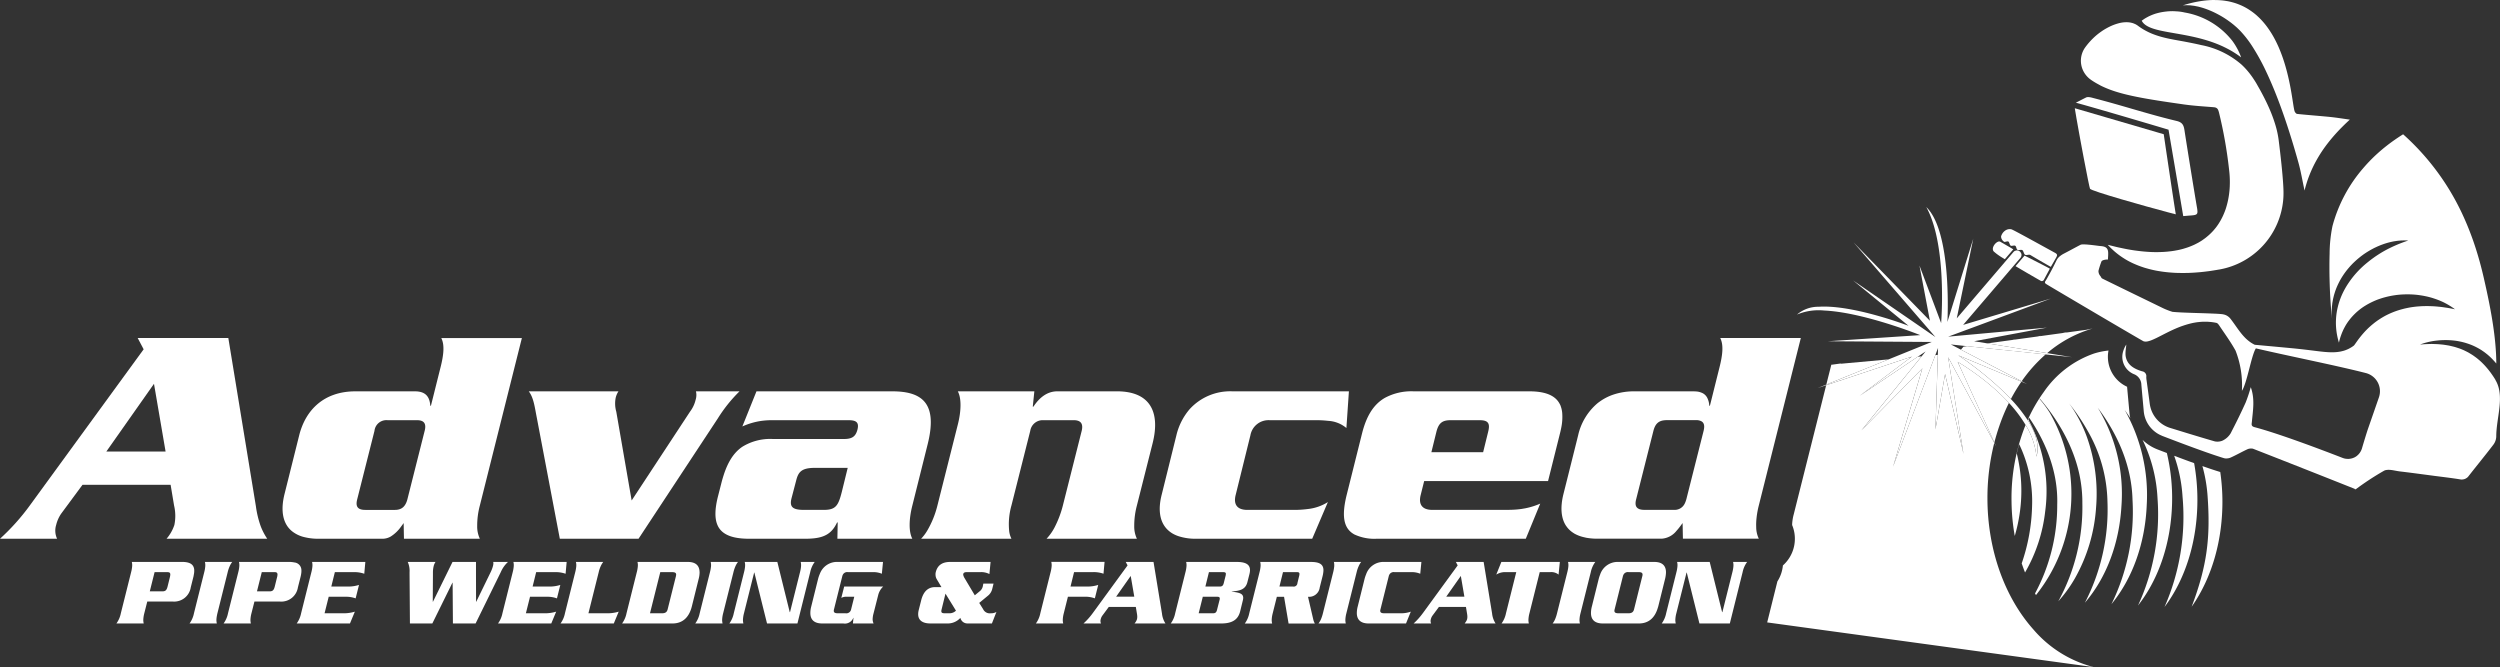
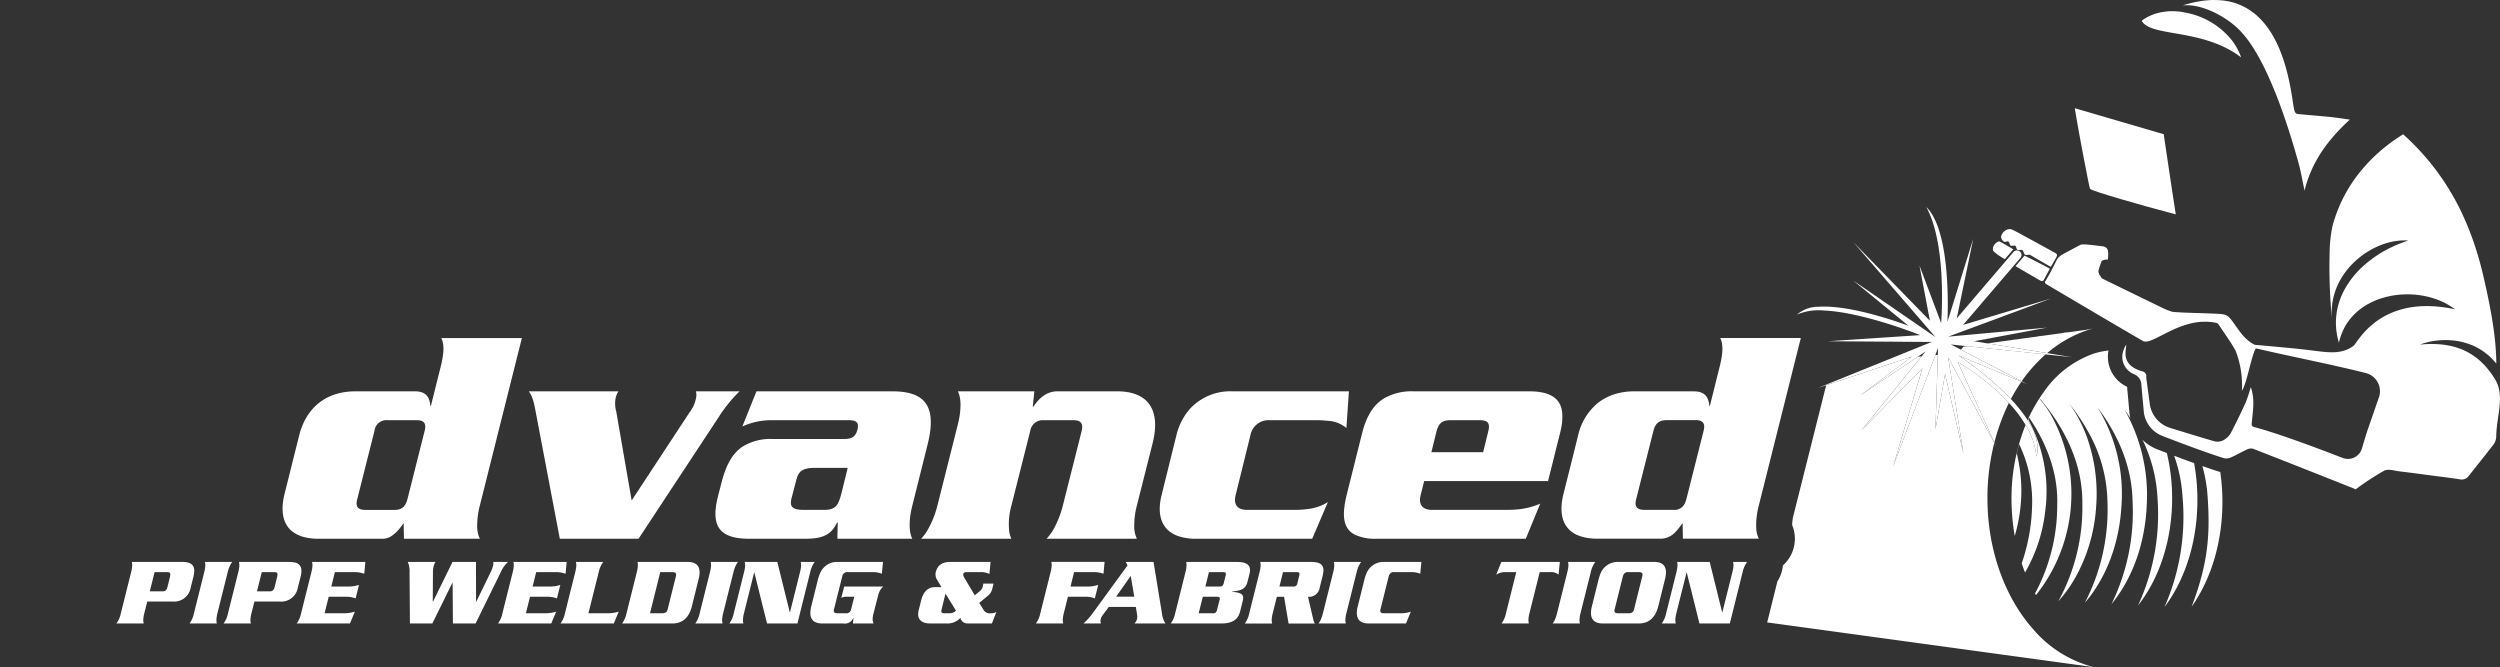
<svg xmlns="http://www.w3.org/2000/svg" id="Group_106" data-name="Group 106" width="534.125" height="142.539" viewBox="0 0 534.125 142.539">
  <rect x="0" y="0" width="534.125" height="142.539" fill="#333333" stroke="none" />
  <defs>
    <clipPath id="clip-path">
      <rect id="Rectangle_241" data-name="Rectangle 241" width="534.125" height="142.539" fill="#fff" />
    </clipPath>
  </defs>
  <g id="Group_80" data-name="Group 80" clip-path="url(#clip-path)">
    <path id="Path_164" data-name="Path 164" d="M829.447,213.838c-6.022-6.73-9.852-16.823-9.852-28.111a47.76,47.76,0,0,1,1.461-11.784l-2.465-4.578-.565-1.049-1.893-3.517-.639-1.186-1.393-2.588-.654-1.215-.955-1.775-.624-1.158-.569-1.057-.1-.179.034.215.216,1.36.241,1.516.431,2.714.276,1.736.784,4.931.3,1.857,1,6.32-1.292-5.6-.383-1.659-1.115-4.835-.375-1.627-.661-2.864-.111-.482-.123.707-1,5.771-.662,3.823-.267,1.541.032-1.01.086-2.748.176-5.589.065-2.034.074-2.34.048-1.517.022-.693-.534.049-.012.032-.481,1.27-.857,2.263-2.769,7.308L801,174.875l-1.573,4.151,5.405-18.135.761-2.554.093-.312-11.979,12.182-1.023,1.04,1.282-1.577,9.278-11.409,2.284-2.809-.822.075L793.4,163.14l-1.116.751,1.321-.993,9.044-6.792.591-.444-.373.034-4.68,1.563-4.321,1.444-3.788,1.265-4.209,1.407-.729.243-.132.526-1.675,6.674L779.9,182.473l-1.686,6.716-.008.033a9.655,9.655,0,0,0-.339,2.267,7.628,7.628,0,0,1-1.972,8.634,7.683,7.683,0,0,1-1.177,3.417l-1.208,4.849-.972,3.905,69.823,9.559a25.162,25.162,0,0,1-12.917-8.017" transform="translate(-394.979 -79.316)" fill="#fff" />
    <path id="Path_165" data-name="Path 165" d="M856.846,160.468l.582,1.279,1.176,2.583.585,1.285,1.665,3.656.528,1.16,2.272,4.992q.447-1.739,1.017-3.4c.064-.189.126-.378.192-.565.025-.069.051-.138.077-.207a40,40,0,0,1,1.825-4.29c-.727-.79-1.48-1.54-2.238-2.243-.285-.265-.569-.521-.854-.773-.679-.6-1.353-1.163-2-1.681-.344-.274-.679-.532-1.007-.781-.612-.464-1.194-.888-1.727-1.26-.4-.279-.767-.53-1.1-.754-.6-.4-1.08-.7-1.427-.914-.37-.227-.587-.351-.587-.351l.269.591Z" transform="translate(-437.555 -80.886)" fill="#fff" />
-     <path id="Path_166" data-name="Path 166" d="M804.491,160.014l7.191-2.908-10.294.941.231-.086-1.99.273-.181.011,0,.015-.012.046-.293,1.169L798.757,161l-.373,1.488,1.109-.449Z" transform="translate(-408.192 -80.324)" fill="#fff" />
    <path id="Path_167" data-name="Path 167" d="M858.443,152.7l1.231.64,1.182.615,1.256.654,1.585.824,1.223.636,1.928,1,1.122.584,2.235,1.163a31.451,31.451,0,0,1,5.131-5.745l-2.1-.22-1.824-.191-1.861-.2-1.948-.2L866,152.1l-1.986-.208-1.256-.132-1.991-.209-.829-.087-1.376-.144-.786.107-.067.079-.286.335-.2.229.473.246Z" transform="translate(-438.274 -77.364)" fill="#fff" />
    <path id="Path_168" data-name="Path 168" d="M857.555,156.349c.359.255.769.551,1.224.888.334.248.688.513,1.063.8.5.38,1.023.794,1.571,1.237q.486.392.991.815c.618.518,1.25,1.064,1.886,1.639q.429.387.857.789c.733.689,1.459,1.408,2.158,2.15a36.061,36.061,0,0,1,2.247-3.708l-2.4-1-1.181-.494-2.124-.888-1.3-.543-1.811-.757-1.351-.564-1.45-.606-1.37-.572-.506-.212s.151.1.411.275.626.429,1.084.754" transform="translate(-437.68 -79.411)" fill="#fff" />
    <path id="Path_169" data-name="Path 169" d="M868.809,146.777l1.652.268.881.143,1.805.293,1.294.21,1.827.3,1.63.264,1.735.281,1.894.307a26.377,26.377,0,0,1,9.171-5.09c.192-.06.38-.126.574-.182l-1.369.291-4.539.623c.142-.044.281-.094.424-.136l-1.009.216-4.873.669c.111-.034.219-.074.33-.107l-.783.17-5.006.687c.08-.025.158-.055.239-.079l-.568.124-5.193.713c.07-.022.139-.048.211-.07l-.423.093.021,0Z" transform="translate(-444.149 -73.403)" fill="#fff" />
    <path id="Path_170" data-name="Path 170" d="M964.205,205.009c-.029-.008-.062-.011-.091-.02-.542-.165-1.168-.366-1.915-.616-.552-.185-1.163-.4-1.808-.622a32.2,32.2,0,0,1,1.094,6.228c.678,9.161-.128,15.156-3.39,23.822,4.341-6.178,6.674-14.309,6.57-22.98a44.817,44.817,0,0,0-.46-5.813" transform="translate(-489.848 -104.173)" fill="#fff" />
    <path id="Path_171" data-name="Path 171" d="M952.562,200.817l-1.125-.408-1.226-.452c-.616-.228-1.259-.469-1.913-.715A31.9,31.9,0,0,1,950.087,208a47.9,47.9,0,0,1-3.848,23.545c4.5-5.995,6.989-14.066,7.022-22.727a43.759,43.759,0,0,0-.7-8" transform="translate(-483.786 -101.867)" fill="#fff" />
    <path id="Path_172" data-name="Path 172" d="M940.811,195.092c-.615-.234-1.239-.472-1.878-.718l-.07-.027-.116-.045a9.431,9.431,0,0,1-3.133-2.024,32.143,32.143,0,0,1,3.2,12.492,46.33,46.33,0,0,1-4.172,22.906c4.525-5.767,7.112-13.6,7.285-22.05a41.567,41.567,0,0,0-1.12-10.535" transform="translate(-477.859 -98.306)" fill="#fff" />
    <path id="Path_173" data-name="Path 173" d="M908.247,186.031a36.964,36.964,0,0,0-4.727-20.111c.416.575.818,1.165,1.209,1.764a9.46,9.46,0,0,1-.192-1.2c-.184-2.011-.392-4.3-.5-5.514a7.024,7.024,0,0,1-3.981-7.68c0-.02.01-.039.014-.059a16.059,16.059,0,0,0-3.074.633,21.558,21.558,0,0,0-10.763,8.239,32.961,32.961,0,0,0-3.446,6c1.684,2.644,2.59,5.349,1.892,7.8a15.88,15.88,0,0,0-2.329-6.777,42.039,42.039,0,0,0-3,16.416,44.831,44.831,0,0,0,.689,7.307,34.559,34.559,0,0,0,1.064-4.91,32.871,32.871,0,0,0-.637-12.716c.156-.669.325-1.331.512-1.982a28.1,28.1,0,0,1,2.76,13.263,40.378,40.378,0,0,1-2.215,12.2q.331.99.712,1.949a33.548,33.548,0,0,0,4.311-13.1,32.047,32.047,0,0,0-3.619-19.58c.061-.134.121-.27.184-.4,3.63,5.323,6.213,11.673,6,18.59a39.725,39.725,0,0,1-4.744,18.972c.067.117.139.23.207.346a34.731,34.731,0,0,0,2.922-38.992,24.158,24.158,0,0,0-2.157-2.906c.016-.024.031-.049.046-.074.248.281.494.568.734.864,4.348,5.35,7.826,12.012,8.3,19.447.043.662.07,1.327.062,2a41.8,41.8,0,0,1-5.143,20.99,28.532,28.532,0,0,0,3.518-4.845,35.581,35.581,0,0,0,4.555-15.174,36.162,36.162,0,0,0-1.951-15.055,29.42,29.42,0,0,0-3.007-6.053c-.261-.4-.533-.783-.808-1.158a43.263,43.263,0,0,1,3.936,5.812,31.409,31.409,0,0,1,4.262,15.145,43.252,43.252,0,0,1-4.82,21.629c4.584-5.314,7.358-12.664,7.811-20.7a35.3,35.3,0,0,0-5.058-20.953c4.131,5.5,7.23,12.192,7.422,19.686a44.779,44.779,0,0,1-4.5,22.267c4.554-5.541,7.235-13.132,7.547-21.374" transform="translate(-449.585 -78.341)" fill="#fff" />
-     <path id="Path_174" data-name="Path 174" d="M54.679,183.749l-.987-6.024-4.91-29.959H29.417l1.273,2.412L6.366,183.548A47.051,47.051,0,0,1,0,190.65H12.2a4.07,4.07,0,0,1-.2-2.948,7.3,7.3,0,0,1,1.072-2.412l4.557-6.165H36.453l.737,4.423a9.663,9.663,0,0,1,.067,4.154c-.018.068-.05.135-.071.2a8.665,8.665,0,0,1-1.6,2.746H57.091a13.064,13.064,0,0,1-1.418-2.746,20.863,20.863,0,0,1-.995-4.156M22.716,172.022,32.9,157.548l2.479,14.474Z" transform="translate(0 -75.548)" fill="#fff" />
    <path id="Path_175" data-name="Path 175" d="M157.227,154.2l-2.011,8.041h-.134c-.134-1.943-1.005-3.082-3.284-3.082H139.068c-6.567,0-10.587,3.819-11.994,9.382L124.7,178.05l-.772,3.086c-.667,2.7-.552,5.071.573,6.77a5.132,5.132,0,0,0,1.154,1.229,6.633,6.633,0,0,0,2.277,1.11,12.145,12.145,0,0,0,3.3.407H144.9a3.472,3.472,0,0,0,1.742-.485,7.776,7.776,0,0,0,2.195-2.11c.2-.259.381-.515.552-.755l.013.66.053,2.69H165.67a6.106,6.106,0,0,1-.568-2.73,16.714,16.714,0,0,1,.568-4.373l4.492-17.9,3.45-13.749,1.037-4.13H157.428c.737,1.474.536,3.552-.2,6.433m-3.351,13.4-3.685,14.608c-.4,1.541-1.206,2.278-2.68,2.278h-6.3c-1.675,0-2.145-.736-1.743-2.278l3.686-14.608a2.56,2.56,0,0,1,2.815-2.278h6.3c1.474,0,2.01.736,1.608,2.278" transform="translate(-63.149 -75.549)" fill="#fff" />
    <path id="Path_176" data-name="Path 176" d="M276.186,171.073h-9.314a3.351,3.351,0,0,1-.067,1.81,6.823,6.823,0,0,1-1.206,2.546l-12.463,18.964-3.283-18.964a6.352,6.352,0,0,1-.134-2.948,4.263,4.263,0,0,1,.6-1.408H231.156c1.072,1.408,1.274,3.418,1.742,5.763l.18.95,4.189,22.036.19,1,.332,1.745h16.82l1.809-2.746,9.461-14.36,5.684-8.626a31.1,31.1,0,0,1,4.623-5.763" transform="translate(-118.184 -87.465)" fill="#fff" />
    <path id="Path_177" data-name="Path 177" d="M358.111,182.331c1.189-4.793.724-7.727-1.029-9.394-1.408-1.339-3.647-1.863-6.543-1.863H321.525l-3.016,7.505a14.987,14.987,0,0,1,4.009-1.182,16.615,16.615,0,0,1,2.357-.158h16.283c1.608,0,2.345.4,1.943,2.01-.4,1.541-1.206,2.011-2.949,2.011H325.076a11.333,11.333,0,0,0-6.581,1.662c-1.81,1.237-3.062,3.21-3.973,6.031-.153.475-.3.964-.435,1.488l-.737,2.882c-.756,2.9-.79,5.027-.077,6.5a3.92,3.92,0,0,0,1.239,1.471c1.2.877,3.006,1.275,5.472,1.275h11.927c2.719,0,4.491-.416,5.745-1.789a5.845,5.845,0,0,0,.685-.936,7.976,7.976,0,0,0,.405-.759h.134l-.014.738-.033,1.733-.02,1.013h16.015c-.8-1.474-.737-4.222,0-7.1Zm-18.36,10.252c-.737,2.882-1.273,3.819-3.82,3.819h-4.289c-2.546,0-3.082-.737-2.613-2.546l1-3.819c.469-1.81,1.206-2.613,4.02-2.613h6.969Z" transform="translate(-159.905 -87.465)" fill="#fff" />
    <path id="Path_178" data-name="Path 178" d="M444.485,171.073H431.753c-2.144,0-3.819,1.341-5.092,3.283h-.134l.335-3.283h-16.35c.8,1.475.737,4.222,0,7.1l-4.356,17.289a20.159,20.159,0,0,1-2.2,5.41,9.241,9.241,0,0,1-1.286,1.692h19.3a4.9,4.9,0,0,1-.483-1.631,14.764,14.764,0,0,1,.483-5.472l4.02-15.948a2.689,2.689,0,0,1,2.68-2.278h6.567c1.675,0,2.077.87,1.742,2.278l-4.021,15.948a21.732,21.732,0,0,1-1.61,4.357,10.869,10.869,0,0,1-1.874,2.746h19.3a6.119,6.119,0,0,1-.569-2.746,16.782,16.782,0,0,1,.569-4.357l3.35-13.268c.87-3.446.716-6.3-.635-8.264-1.251-1.814-3.526-2.859-7-2.859" transform="translate(-205.875 -87.465)" fill="#fff" />
    <path id="Path_179" data-name="Path 179" d="M526.365,180.455a3.925,3.925,0,0,1,4.088-3.216h9.917a21.492,21.492,0,0,1,2.6.141,6.582,6.582,0,0,1,3.9,1.534l.536-7.84H522.546a11.706,11.706,0,0,0-9.168,3.813,13.248,13.248,0,0,0-2.826,5.569L507.4,193.185c-.755,2.985-.476,5.46.949,7.12a5.2,5.2,0,0,0,.512.516,5.6,5.6,0,0,0,.861.628,6.986,6.986,0,0,0,1.343.593,11.535,11.535,0,0,0,3.64.525h24.86l.024-.057.685-1.6.434-1.016,2.207-5.165a9.971,9.971,0,0,1-4.249,1.484,22.2,22.2,0,0,1-3.055.191H525.7c-2.144,0-3.016-1.139-2.48-3.217Z" transform="translate(-259.212 -87.465)" fill="#fff" />
    <path id="Path_180" data-name="Path 180" d="M634.138,175.652a5.723,5.723,0,0,0-.268-1.269c-.039-.116-.076-.235-.123-.344s-.111-.22-.169-.329a3.993,3.993,0,0,0-.968-1.189c-1.137-.951-2.924-1.449-5.514-1.449H602.37a11.909,11.909,0,0,0-6.184,1.434c-2.464,1.458-3.91,4-4.806,7.545l-1.589,6.356-.631,2.527-1.063,4.25c-.723,2.924-.816,5.109-.109,6.635a3.886,3.886,0,0,0,1.553,1.714c.054.033.1.069.16.1a10.024,10.024,0,0,0,4.829.932h31.828l.4-.962.125-.305.152-.37.455-1.108,1.955-4.759a15.311,15.311,0,0,1-3.152.994c-.15.03-.309.053-.464.08-.137.023-.271.05-.411.07a20.565,20.565,0,0,1-2.485.186c-.174,0-.342.011-.523.011H606.391c-2.144,0-3.015-1.139-2.479-3.216l.737-2.948h26.468l1.532-6.125,1.015-4.06q.141-.556.244-1.079a11.341,11.341,0,0,0,.23-3.321m-15.819,4.065-1.072,4.356H606.19l1.072-4.356c.469-1.809,1.206-2.479,3.014-2.479h6.232c1.81,0,2.278.67,1.81,2.479" transform="translate(-300.374 -87.465)" fill="#fff" />
    <path id="Path_181" data-name="Path 181" d="M724.3,186.079a19.17,19.17,0,0,1,.47-2.532l4.963-19.777.841-3.349.8-3.189.4-1.607.173-.689.082-.325,1.718-6.847H716.531c.737,1.474.536,3.552-.2,6.433l-.665,2.66-.072.289-.179.715L715,159.525l-.678,2.714h-.134a4.164,4.164,0,0,0-.448-1.725,2.335,2.335,0,0,0-.876-.916,3.633,3.633,0,0,0-1.673-.423c-.1,0-.183-.019-.287-.019H698.17a13.79,13.79,0,0,0-4.561.728,11,11,0,0,0-2.725,1.392c-.213.15-.423.3-.624.468a12.576,12.576,0,0,0-4.085,6.793l-.4,1.612-1.851,7.4-.9,3.581c-.67,2.713-.553,5.092.586,6.792.028.043.065.08.095.121a5.072,5.072,0,0,0,.447.546,5.4,5.4,0,0,0,1.081.871c.038.024.071.052.11.075a7.545,7.545,0,0,0,2.125.8c.172.04.335.086.516.117a13.527,13.527,0,0,0,2.344.189H704a4.427,4.427,0,0,0,3.207-1.708c.307-.336.586-.692.844-1.038.154-.207.3-.411.439-.6l.012.6.036,1.819.019.927h16.216a5.817,5.817,0,0,1-.559-2.485,12.907,12.907,0,0,1,.069-1.905c.006-.06.013-.12.02-.181m-11.254-18.832c-.02.115-.037.227-.069.352l-3.686,14.608c-.024.094-.055.174-.082.262a4.248,4.248,0,0,1-.268.676,2.367,2.367,0,0,1-2.33,1.34h-6.3a3.283,3.283,0,0,1-1.005-.132,1.569,1.569,0,0,1-.256-.117c-.617-.33-.752-.994-.482-2.029l.261-1.037.639-2.531,1.821-7.22.964-3.82c.36-1.38.994-2.11,2.323-2.249a4.692,4.692,0,0,1,.491-.029h6.3a2.195,2.195,0,0,1,1.2.279c.466.3.624.845.482,1.647" transform="translate(-349.002 -75.548)" fill="#fff" />
    <path id="Path_182" data-name="Path 182" d="M67.352,248.794c.036-.144.049-.265.074-.4a4.181,4.181,0,0,0,.09-1.064c-.1-1.208-.992-1.681-2.609-1.681H54.181a2.877,2.877,0,0,1,.075.927,7.179,7.179,0,0,1-.218,1.251l-2.2,8.794a5.507,5.507,0,0,1-.945,2.178h5.835a3.008,3.008,0,0,1-.085-.927,6.613,6.613,0,0,1,.208-1.251l.637-2.507h5.445a3.585,3.585,0,0,0,3.842-3.02Zm-4.949-.4a2.955,2.955,0,0,1-.085.521l-.494,1.993c-.185.74-.431,1.027-1.089,1.027H58.024l1-4,.026-.1h2.712c.462,0,.659.127.642.554,0,0,0,.009,0,.013" transform="translate(-26.021 -125.595)" fill="#fff" />
    <path id="Path_183" data-name="Path 183" d="M91.009,247.828a7.037,7.037,0,0,1,.491-1.4,4.39,4.39,0,0,1,.475-.777H86.14a2.881,2.881,0,0,1,.074.927A7.186,7.186,0,0,1,86,247.828l-.142.567L83.8,256.622a5.521,5.521,0,0,1-.945,2.178h5.834a3.025,3.025,0,0,1-.085-.927,5.55,5.55,0,0,1,.095-.715c.031-.17.065-.341.113-.536l2.057-8.226Z" transform="translate(-42.36 -125.594)" fill="#fff" />
    <path id="Path_184" data-name="Path 184" d="M114.2,248.793a6.107,6.107,0,0,0,.134-.716,3.631,3.631,0,0,0,.03-.746,1.66,1.66,0,0,0-1.518-1.571,5.2,5.2,0,0,0-1.091-.11H101.026a2.879,2.879,0,0,1,.074.927,7.193,7.193,0,0,1-.218,1.252l-.142.567-2.057,8.227a5.52,5.52,0,0,1-.945,2.177h5.834a3.02,3.02,0,0,1-.085-.927,6.58,6.58,0,0,1,.208-1.251l.637-2.507h5.445a3.585,3.585,0,0,0,3.841-3.02Zm-5.034.123-.493,1.993c-.185.74-.432,1.027-1.089,1.027h-2.711l.885-3.541.142-.567h2.712c.328,0,.519.068.6.259a.691.691,0,0,1,.044.3,2.922,2.922,0,0,1-.087.535" transform="translate(-49.971 -125.594)" fill="#fff" />
    <path id="Path_185" data-name="Path 185" d="M138.23,245.65h-5.247a2.864,2.864,0,0,1,.074.927,7.141,7.141,0,0,1-.218,1.252l-.125.5-2.074,8.294a5.52,5.52,0,0,1-.945,2.178h11.383l1.047-2.527a8.135,8.135,0,0,1-2.321.349h-4.151l.884-3.534h3.78a5.854,5.854,0,0,1,1.973.349l.719-2.877a7.369,7.369,0,0,1-2.137.349h-3.781l.621-2.514.14-.567H142a6.326,6.326,0,0,1,2.137.348l.226-2.527Z" transform="translate(-66.309 -125.594)" fill="#fff" />
    <path id="Path_186" data-name="Path 186" d="M199.692,245.65h-3.185a1.025,1.025,0,0,1,.041.4,2.786,2.786,0,0,1-.082.463,7.021,7.021,0,0,1-.494,1.315l-.115.236-2.967,6.092h-.041l-.014-5.761,0-.913,0-1.832h-5.013l-1.349,2.745-2.821,5.741H183.6l.037-5.741,0-.567a5.681,5.681,0,0,1,.164-1.315,2.775,2.775,0,0,1,.39-.863h-5.938a4.7,4.7,0,0,1,.391,2.178l0,.567.078,10.4h4.787l4.294-8.712h.041l.062,8.712h4.848l5.383-10.971a6.357,6.357,0,0,1,1.541-2.178" transform="translate(-91.14 -125.594)" fill="#fff" />
    <path id="Path_187" data-name="Path 187" d="M228.884,250.911H225.1l.76-3.081h4.151a6.313,6.313,0,0,1,2.136.349l.226-2.527H220.993a2.867,2.867,0,0,1,.075.927,7.179,7.179,0,0,1-.218,1.251l-2.2,8.794a5.514,5.514,0,0,1-.946,2.178h11.383l1.048-2.527h0a8.12,8.12,0,0,1-2.321.349h-4.151l.884-3.533h3.78a5.84,5.84,0,0,1,1.972.349l.719-2.877a7.381,7.381,0,0,1-2.137.349" transform="translate(-111.307 -125.595)" fill="#fff" />
    <path id="Path_188" data-name="Path 188" d="M255.148,256.622H251l.313-1.251,1.744-6.975.142-.567a6.458,6.458,0,0,1,.6-1.622,4.419,4.419,0,0,1,.237-.376c.042-.059.079-.123.124-.18h-5.835a2.877,2.877,0,0,1,.075.927,7.231,7.231,0,0,1-.218,1.251l-.142.567-2.057,8.226a5.507,5.507,0,0,1-.945,2.178h11.383l1.047-2.527a8.118,8.118,0,0,1-2.321.349" transform="translate(-125.282 -125.594)" fill="#fff" />
    <path id="Path_189" data-name="Path 189" d="M288.5,247.756c-.047-1.344-.837-2.106-2.517-2.106H275.239a2.879,2.879,0,0,1,.074.927,7.131,7.131,0,0,1-.219,1.252l-.142.567-.191.764-.057.228-1.809,7.235a5.52,5.52,0,0,1-.945,2.177H282.7c2.24,0,3.576-1.356,4.151-3.637l1.459-5.876a5.564,5.564,0,0,0,.2-1.53m-5.044.893-1.788,7.15c-.143.555-.473.822-1.191.822H277.91l.669-2.675,1.53-6.118h2.568c.043,0,.08,0,.12.006.453.022.672.169.7.453a1.074,1.074,0,0,1-.04.363" transform="translate(-139.041 -125.594)" fill="#fff" />
    <path id="Path_190" data-name="Path 190" d="M312.02,248.18l.088-.351a7.668,7.668,0,0,1,.389-1.188,4.455,4.455,0,0,1,.576-.99h-5.835a2.876,2.876,0,0,1,.074.927c0,.058-.017.127-.023.188a7.629,7.629,0,0,1-.2,1.063l-2.2,8.794a5.52,5.52,0,0,1-.945,2.178h5.835a3.036,3.036,0,0,1-.085-.927,6.586,6.586,0,0,1,.208-1.251Z" transform="translate(-155.402 -125.595)" fill="#fff" />
    <path id="Path_191" data-name="Path 191" d="M337.081,245.65h-3a2.863,2.863,0,0,1,.074.927,7.181,7.181,0,0,1-.218,1.252l-.142.567-1.995,7.98h-.062l-1.81-7.323-.162-.657-.678-2.745h-6.965a2.866,2.866,0,0,1,.075.927,7.193,7.193,0,0,1-.218,1.252l-.137.547-2.061,8.247a5.521,5.521,0,0,1-.945,2.178h3a3.029,3.029,0,0,1-.085-.927,6.621,6.621,0,0,1,.208-1.251l2.057-8.227.121-.485h.042l.121.485,1.6,6.439.988,3.966h6.493l2.594-10.415.139-.557a5.5,5.5,0,0,1,.966-2.178Z" transform="translate(-163.012 -125.594)" fill="#fff" />
    <path id="Path_192" data-name="Path 192" d="M361.486,250.911l-.616,2.424h0a2.236,2.236,0,0,1,.9-.246h1.87l-.678,2.712a1.033,1.033,0,0,1-1.171.822h-1.706c-.042,0-.076,0-.114-.006-.457-.021-.678-.168-.707-.454a1.059,1.059,0,0,1,.04-.362l1.788-7.15a1.388,1.388,0,0,1,.1-.255,1.046,1.046,0,0,1,1.089-.568h5.383a4.675,4.675,0,0,1,1.87.349l.246-2.527h-9.7a3.892,3.892,0,0,0-3.8,2.563,6.918,6.918,0,0,0-.371,1.073l-1.459,5.876a5.447,5.447,0,0,0-.191,1.53c.053,1.344.854,2.107,2.534,2.107h4.521a1.923,1.923,0,0,0,2.116-1.192h.042l-.123,1.192h4.417a2.178,2.178,0,0,1-.2-.965,5.329,5.329,0,0,1,.2-1.213l.966-3.8a3.743,3.743,0,0,1,1.088-1.911Z" transform="translate(-181.126 -125.595)" fill="#fff" />
    <path id="Path_193" data-name="Path 193" d="M416.893,256.622a1.561,1.561,0,0,1-1.624-.863l-.842-1.356,1.869-1.541a2.671,2.671,0,0,0,.925-1.5l.267-1.088h-2.178l-.083.39a1.861,1.861,0,0,1-.575,1.15l-1.171.966-2.178-3.658a2.3,2.3,0,0,1-.292-.69c0-.014,0-.023,0-.036a.441.441,0,0,1,0-.157c.082-.328.37-.411.781-.411h2.9a3.823,3.823,0,0,1,1.911.411l.247-2.589h-8.609c-1.849,0-2.753.822-3.1,2.178a2.214,2.214,0,0,0-.057.448c0,.042.007.078.008.119a1.925,1.925,0,0,0,.254.933l1.007,1.7h-1.315c-1.418,0-2.507.78-3.02,2.856l-.514,2.034a3.953,3.953,0,0,0-.114.684c-.107,1.485.893,2.193,2.6,2.193H407.5a3.649,3.649,0,0,0,2.9-1.192,1.539,1.539,0,0,0,1.5,1.192h5.239l.966-2.466a2.129,2.129,0,0,1-1.212.287m-8.733,0H406.99c-.462,0-.648-.127-.659-.416a1.326,1.326,0,0,1,.042-.344l.843-3.432,2.239,3.637h0a1.9,1.9,0,0,1-1.294.555" transform="translate(-205.215 -125.594)" fill="#fff" />
    <path id="Path_194" data-name="Path 194" d="M465.444,253.437l.719-2.877a7.363,7.363,0,0,1-2.137.349h-3.78l.325-1.319.295-1.2.14-.567h4.15a6.321,6.321,0,0,1,2.136.348l.227-2.527H456.136a2.863,2.863,0,0,1,.075.927,7.181,7.181,0,0,1-.218,1.252l-.142.567-2.057,8.227a5.516,5.516,0,0,1-.945,2.178h5.835a3.009,3.009,0,0,1-.085-.927,6.586,6.586,0,0,1,.208-1.251l.884-3.534h3.78a5.854,5.854,0,0,1,1.973.349" transform="translate(-231.529 -125.594)" fill="#fff" />
    <path id="Path_195" data-name="Path 195" d="M490.43,256.684l-1.526-9.313-.195-1.188-.087-.533h-5.938l.391.739h0l-1.462,2.005-6,8.226a14.4,14.4,0,0,1-1.952,2.178H477.4a1.315,1.315,0,0,1-.116-.6,1.742,1.742,0,0,1,.054-.306,2.231,2.231,0,0,1,.328-.74l1.4-1.89h5.773l.178,1.065.048.29a4.9,4.9,0,0,1,.08.645,2.381,2.381,0,0,1-.059.629,2.455,2.455,0,0,1-.468.84c-.017.022-.028.042-.045.064h6.594a4.855,4.855,0,0,1-.739-2.116m-6.321-3.6h-3.48l3.122-4.438.635,3.7.126.734h-.4Z" transform="translate(-242.171 -125.594)" fill="#fff" />
    <path id="Path_196" data-name="Path 196" d="M524.829,252h0v-.04c1.665-.124,2.938-.37,3.349-1.994l.4-1.569.034-.136a3.9,3.9,0,0,0,.111-.62c.12-1.345-.74-1.99-2.844-1.99H515.091a2.862,2.862,0,0,1,.074.927,7.129,7.129,0,0,1-.218,1.251l-.111.446-2.087,8.347a5.518,5.518,0,0,1-.945,2.178H522.59c2.507,0,3.637-.945,4.047-2.61l.576-2.363a2.232,2.232,0,0,0,.068-.482c.017-1-.942-1.148-2.453-1.346m-2.609,1.808-.534,2.1c-.144.575-.39.719-.9.719h-3.02l.125-.5.759-3.035h3.02c.37,0,.589.057.607.346a1.226,1.226,0,0,1-.052.372m1.333-5.411a1.3,1.3,0,0,1-.018.131l-.411,1.644c-.144.555-.35.74-.9.74H519.2l.62-2.514.14-.568h3.02c.385,0,.585.081.6.355a1.122,1.122,0,0,1-.028.212" transform="translate(-261.671 -125.595)" fill="#fff" />
    <path id="Path_197" data-name="Path 197" d="M560.187,251.1l.637-2.527a5.506,5.506,0,0,0,.1-.546,3.459,3.459,0,0,0,.045-.846c-.121-1.133-1.034-1.525-2.653-1.525H547.469a2.881,2.881,0,0,1,.075.927,7.174,7.174,0,0,1-.218,1.251l-.142.568-2.057,8.226a5.514,5.514,0,0,1-.946,2.178h5.836a2.989,2.989,0,0,1-.085-.927,6.615,6.615,0,0,1,.208-1.251l.884-3.533h1.54l.408,2.41.558,3.3h5.609a3.225,3.225,0,0,1-.349-.924l-1.11-4.787h0a2.278,2.278,0,0,0,2.506-1.994m-4.344-2.7c-.008.054-.018.109-.033.172l-.39,1.6a.789.789,0,0,1-.925.74h-2.917l.62-2.514.14-.568h2.917c.4,0,.593.069.6.364a1.143,1.143,0,0,1-.017.2" transform="translate(-278.225 -125.595)" fill="#fff" />
    <path id="Path_198" data-name="Path 198" d="M585.514,245.65h-5.835a2.738,2.738,0,0,1,.073.544,3.415,3.415,0,0,1,0,.382c0,.064-.018.14-.026.207a7.669,7.669,0,0,1-.192,1.044l-2.2,8.794a8.283,8.283,0,0,1-.387,1.206,4.226,4.226,0,0,1-.559.972h5.835a3.018,3.018,0,0,1-.085-.927,6.553,6.553,0,0,1,.208-1.251l2.15-8.6.048-.192a6.745,6.745,0,0,1,.541-1.5,4.336,4.336,0,0,1,.425-.681" transform="translate(-294.693 -125.594)" fill="#fff" />
    <path id="Path_199" data-name="Path 199" d="M598.193,255.8l1.787-7.15a1.353,1.353,0,0,1,.1-.255,1.047,1.047,0,0,1,1.089-.567h3.658a4.681,4.681,0,0,1,1.869.348l.246-2.527h-7.972a3.911,3.911,0,0,0-3.844,2.662,7.18,7.18,0,0,0-.327.975l-1.459,5.876a5.472,5.472,0,0,0-.192,1.53c.053,1.344.855,2.107,2.534,2.107h7.972l1.027-2.527h0a6.176,6.176,0,0,1-2.054.349h-3.658c-.043,0-.079,0-.118-.006-.454-.022-.674-.169-.7-.454a1.042,1.042,0,0,1,.037-.348s0-.009,0-.014" transform="translate(-303.261 -125.594)" fill="#fff" />
-     <path id="Path_200" data-name="Path 200" d="M634.745,256.684l-1.358-8.288-.45-2.745H627l.311.589.079.15h0l-.1.135-1.363,1.87-6,8.226a14.479,14.479,0,0,1-1.951,2.178h3.738a1.316,1.316,0,0,1-.115-.6,1.686,1.686,0,0,1,.054-.306,2.232,2.232,0,0,1,.329-.74l1.4-1.89h5.773l.226,1.355v.009a4.863,4.863,0,0,1,.078.636,2.356,2.356,0,0,1-.059.629,2.116,2.116,0,0,1-.327.639c-.06.088-.114.174-.186.264h6.594a4.861,4.861,0,0,1-.739-2.116m-9.432-3.6h-.369l1.747-2.482,1.263-1.795.113-.161.445,2.6.315,1.837h-3.514Z" transform="translate(-315.956 -125.594)" fill="#fff" />
    <path id="Path_201" data-name="Path 201" d="M667.585,246.62l.1-.969H655.188l-1.089,2.711h0a3.548,3.548,0,0,1,1.952-.534h2.322l-.142.568-2.057,8.226a5.52,5.52,0,0,1-.945,2.178h5.835a3,3,0,0,1-.085-.927,6.607,6.607,0,0,1,.208-1.251l.061-.241,1.7-6.8.438-1.756h2.322a2.476,2.476,0,0,1,1.705.534Z" transform="translate(-334.423 -125.595)" fill="#fff" />
    <path id="Path_202" data-name="Path 202" d="M687.864,245.65h-5.835a2.876,2.876,0,0,1,.075.927,6.267,6.267,0,0,1-.123.809c-.029.143-.056.281-.1.442l-.632,2.526-.5,2-1.068,4.272a8.217,8.217,0,0,1-.387,1.206,4.193,4.193,0,0,1-.559.972h5.836a2.993,2.993,0,0,1-.085-.927,6.625,6.625,0,0,1,.208-1.251l.694-2.776.154-.616.6-2.4.624-2.495.127-.507A5.512,5.512,0,0,1,687.864,245.65Z" transform="translate(-347.021 -125.594)" fill="#fff" />
    <path id="Path_203" data-name="Path 203" d="M711.495,248.345a4.414,4.414,0,0,0,.031-.588c-.047-1.344-.837-2.106-2.516-2.106h-7.685a3.929,3.929,0,0,0-3.882,2.745,7.271,7.271,0,0,0-.289.891l-.432,1.739-.614,2.476-.413,1.661a5.442,5.442,0,0,0-.191,1.53c.053,1.344.854,2.107,2.534,2.107h7.684c2.166,0,3.479-1.277,4.084-3.423.021-.073.048-.139.067-.214l.692-2.789.766-3.087a6.534,6.534,0,0,0,.164-.942m-4.975.051a1.214,1.214,0,0,1-.038.255l-.812,3.247-.7,2.817-.271,1.085c-.144.555-.473.822-1.192.822h-2.178c-.043,0-.079,0-.118-.006-.454-.023-.674-.169-.7-.454a1.046,1.046,0,0,1,.04-.362l.409-1.635.666-2.663.713-2.853a1.354,1.354,0,0,1,.1-.255,1.047,1.047,0,0,1,1.089-.568H705.7c.043,0,.08,0,.12.006.453.022.672.169.7.453a.786.786,0,0,1,0,.108" transform="translate(-355.59 -125.595)" fill="#fff" />
    <path id="Path_204" data-name="Path 204" d="M741.671,245.65h0a2.877,2.877,0,0,1,.074.927,7.209,7.209,0,0,1-.218,1.252l-.142.567-1.328,5.311-.667,2.668h-.062l-.694-2.807-1.278-5.173-.678-2.745h-6.965a2.87,2.87,0,0,1,.075.927,7.2,7.2,0,0,1-.218,1.252l-.1.406-1.083,4.335-.77,3.081-.243.971a5.521,5.521,0,0,1-.946,2.178h3a3.038,3.038,0,0,1-.085-.927,6.616,6.616,0,0,1,.208-1.251l.171-.683.791-3.163,1.1-4.381.121-.485h.041l.121.485,1.152,4.628.554,2.223.315,1.267.569,2.287h6.493l.318-1.277.9-3.609,1.375-5.519.141-.567a5.508,5.508,0,0,1,.966-2.178Z" transform="translate(-371.401 -125.594)" fill="#fff" />
-     <path id="Path_205" data-name="Path 205" d="M911.833,22.024a16.353,16.353,0,0,0,1.676,1.012c.121.065.239.136.36.2q.525.265,1.063.495c.716.307,1.449.574,2.191.809,1.114.353,2.252.637,3.4.89,1.47.324,2.954.591,4.441.839h0c2.241.373,4.493.692,6.738,1.015,2.112.3,4.244.42,6.37.594.823.067.937.529,1.1,1.089a93.806,93.806,0,0,1,2.161,12.187h0q.052.409.088.825c.008.088.014.178.021.267.015.192.028.385.038.579,0,.1.009.206.012.309q.01.28.012.563c0,.1,0,.2,0,.3,0,.211-.007.421-.015.633,0,.077,0,.153-.007.23q-.02.425-.059.851c-.007.075-.017.149-.025.223-.022.212-.046.423-.075.634-.015.105-.032.21-.048.315q-.042.274-.094.547-.031.164-.065.328c-.038.183-.081.366-.125.547-.025.1-.048.2-.075.3q-.093.356-.2.706c-.014.044-.026.09-.04.134q-.129.4-.281.789c-.036.095-.077.188-.116.282-.071.174-.144.347-.222.517-.048.1-.1.208-.148.311-.078.161-.16.32-.245.478-.054.1-.108.2-.164.3-.1.171-.2.339-.307.506-.05.08-.1.16-.149.238-.158.238-.323.47-.5.7-.049.064-.1.125-.154.189-.133.167-.269.331-.412.492-.075.084-.153.166-.231.248-.129.137-.261.272-.4.4-.085.083-.172.165-.26.245-.145.131-.294.259-.447.385-.086.071-.171.144-.259.213-.2.157-.411.309-.627.457-.046.031-.087.065-.134.1-.261.174-.534.338-.814.5-.093.052-.191.1-.287.151-.2.106-.4.209-.609.307-.115.054-.234.106-.352.157q-.307.133-.627.256c-.121.046-.242.093-.367.137-.241.085-.49.163-.743.238-.1.031-.2.065-.308.094-.36.1-.73.19-1.112.269-.074.015-.153.026-.228.041-.314.061-.635.116-.965.164-.14.02-.284.036-.427.053-.279.034-.562.064-.853.088q-.237.02-.479.035c-.3.019-.606.03-.918.038-.153,0-.3.01-.461.011-.448,0-.906,0-1.378-.022l-.195-.012q-.631-.03-1.292-.089c-.145-.013-.291-.027-.438-.042q-.63-.064-1.285-.153c-.1-.014-.2-.025-.308-.04q-.8-.116-1.645-.272c-.133-.025-.271-.054-.406-.08-.21-.041-.428-.09-.642-.134-.242-.051-.482-.1-.729-.152-.166-.037-.332-.074-.5-.113s-.336-.086-.5-.126c-.44-.108-.875-.21-1.33-.333l0,0c.252.282.512.549.777.807.086.083.175.161.261.242.185.172.371.34.561.5h0c.1.086.206.17.309.253q.275.221.557.428c.105.077.211.155.318.229s.233.16.35.238c.089.059.179.114.269.172s.182.118.273.174c.3.183.605.357.914.52l.042.021c.3.155.594.3.9.436.1.046.2.088.306.132.218.094.436.186.656.272.116.045.233.089.349.132q.319.117.64.224c.115.038.23.077.345.113.233.072.466.14.7.2.094.026.187.054.281.079q.491.129.984.237l.088.018q.448.1.9.174c.108.019.215.035.323.052q.332.054.663.1c.12.017.24.032.359.046q.318.04.633.071c.116.012.232.024.347.034.227.021.452.037.676.052.094.006.188.014.281.02.314.018.625.032.932.041l.149,0c.259.006.516.01.77.011h.087l.146,0q.514,0,1.01-.018l.157,0c.36-.013.711-.031,1.054-.052l.233-.016c.339-.023.672-.049.99-.079l.053,0c.309-.029.606-.061.893-.094l.2-.023c.283-.034.557-.069.816-.1l.158-.022c.227-.032.446-.064.651-.1l.128-.02q.338-.053.63-.1l.165-.028.45-.077.038-.007A16.6,16.6,0,0,0,952.92,47.485q.058-.751.047-1.517c-.006-.43-.026-.929-.059-1.485-.076-1.3-.219-2.906-.406-4.686-.08-.763-.168-1.557-.263-2.371l-.03-.251c-.086-.735-.176-1.483-.27-2.241a20.253,20.253,0,0,0-.684-3.2,31.252,31.252,0,0,0-1.456-3.889c-.282-.633-.581-1.257-.888-1.865s-.622-1.2-.939-1.778c-.139-.252-.276-.488-.415-.733s-.278-.5-.416-.733c-.185-.316-.377-.608-.569-.9a17.509,17.509,0,0,0-1.066-1.455A15.6,15.6,0,0,0,944,18.77a18.423,18.423,0,0,0-8.627-4.175c-1.035-.246-2.087-.455-3.145-.66-.877-.17-1.759-.317-2.639-.482-.44-.083-.88-.169-1.319-.265s-.877-.2-1.313-.32q-.327-.089-.653-.19c-.434-.134-.866-.285-1.3-.457a14.012,14.012,0,0,1-1.911-.933q-.314-.185-.626-.392t-.62-.438a3.463,3.463,0,0,0-.449-.283l-.073-.039-.014-.006c-.055-.028-.113-.047-.169-.072a3.674,3.674,0,0,0-.379-.149c-.075-.024-.152-.041-.229-.06-.12-.03-.241-.058-.366-.078-.083-.013-.167-.022-.251-.03-.123-.012-.246-.021-.371-.024-.061,0-.123,0-.184,0h-.051a6.046,6.046,0,0,0-.7.052c-.023,0-.047,0-.07.007a7.639,7.639,0,0,0-.786.163c-.07.018-.139.038-.209.058q-.325.092-.648.209c-.053.019-.106.036-.158.056-.259.1-.516.209-.769.327-.061.028-.12.059-.18.088l-.09.044q-.262.131-.517.273c-.062.034-.124.067-.184.1-.241.14-.478.285-.707.436-.038.025-.074.052-.111.077q-.292.2-.565.4l-.169.129c-.208.162-.409.326-.6.492a14.991,14.991,0,0,0-2.247,2.464,4.883,4.883,0,0,0-.391,5.069,5.02,5.02,0,0,0,1.617,1.854" transform="translate(-465.097 -4.968)" fill="#fff" />
    <path id="Path_206" data-name="Path 206" d="M953.716,12.475q.388.183.773.382a20.386,20.386,0,0,1,3,1.893c-.083-.245-.18-.5-.287-.751l-.025-.056a.158.158,0,0,1-.008-.019c-.076-.179-.162-.363-.251-.545-.019-.04-.034-.078-.054-.118-.151-.3-.326-.613-.511-.923a13.23,13.23,0,0,0-.742-1.117,16.463,16.463,0,0,0-10.2-6.061c-.084-.018-.162-.04-.247-.057-.374-.074-.758-.13-1.148-.167-.124-.012-.252-.012-.378-.02-.267-.018-.534-.038-.8-.039h-.034c-.337,0-.676.018-1.015.045-.1.007-.192.02-.288.03q-.4.042-.8.109c-.105.018-.21.036-.315.056-.32.064-.636.137-.947.227-.031.009-.062.015-.093.023-.338.1-.668.221-.992.354-.092.038-.181.08-.271.12l-.042.018c-.052.023-.105.045-.157.069-.172.081-.34.17-.506.261-.09.049-.18.1-.268.149-.238.141-.468.294-.69.457-.057.042-.118.078-.173.121h0a2.392,2.392,0,0,0,.464.617c2.354,2.295,10.031,1.654,17.013,4.942" transform="translate(-478.673 -2.492)" fill="#fff" />
-     <path id="Path_207" data-name="Path 207" d="M927.265,49.405s2.193,12.814,3.142,18.457l.033,0c.516-.046,1.028-.09,1.539-.128l.089-.007c1.067-.077,1.386-.2,1.378-.842a5.7,5.7,0,0,0-.1-.838c-.629-3.678-2.1-12.792-2.666-16.481-.16-1.05-.387-1.719-1.68-2.03-2.056-.493-3.955-1-5.8-1.523-.752-.211-1.495-.424-2.235-.637l-1.588-.459c-2.6-.755-5.227-1.517-8.132-2.267-.139-.036-.27-.072-.411-.108-.1-.026-.213-.05-.327-.069-.034-.006-.068-.009-.1-.013a2.14,2.14,0,0,0-.241-.022c-.02,0-.041-.005-.061-.005s-.022,0-.034,0-.051,0-.077.006-.059,0-.088.007a.82.82,0,0,0-.24.068h0c-.582.287-1.166.59-1.752.895-.148.077-.293.148-.442.225h0c5.413,1.473,19.8,5.769,19.8,5.769" transform="translate(-463.96 -21.693)" fill="#fff" />
    <path id="Path_208" data-name="Path 208" d="M882.134,114.624l1.351.789,1.133.658c.5.288.961.556,1.35.778.2.112.377.215.531.3h0a.462.462,0,0,0,.208.054c.006,0,.013,0,.019,0s.025-.009.039-.01a.475.475,0,0,0,.164-.045.455.455,0,0,0,.216-.2h0l.044-.083.726-1.358.516-.967c-.225-.126-.556-.3-.948-.507s-.871-.453-1.368-.707l-.871-.445-1.4-.711-.474-.238-.344-.173-.852,1-1,1.169-.071.084.328.193.706.413" transform="translate(-450.482 -57.144)" fill="#fff" />
    <path id="Path_209" data-name="Path 209" d="M839.017,121.709l-1.894-.307-1.736-.282-1.629-.264-1.827-.3-1.294-.21-1.805-.293-.881-.143-1.651-.268-.076-.012-.021,0-2.792-.454,15.549-2.906-15.567,1.424-2.2.2-.482.044-2.031.186-.816.074,1.1-.409,3.391-1.258.006,0,2.969-1.1h0l13.355-4.958,1.138-.423-1.229.369-12.081,3.627h0l-2.726.819-2.726.818,1.782-2.084,7.062-8.257.115-.134.9-1.055,1.138-1.33,1-1.169.242-.282a.973.973,0,0,0,.231-.709.835.835,0,0,0-.074-.278,1.173,1.173,0,0,0-.158-.25.933.933,0,0,0-.106-.136h0a.9.9,0,0,0-.181-.1.949.949,0,0,0-.139-.078.93.93,0,0,0-.116-.02.759.759,0,0,0-.485.028.894.894,0,0,0-.125.034.968.968,0,0,0-.325.244l-.4.465-1.014,1.186-1.1,1.292-1.02,1.193-.087.1-8.5,9.945.093-.451.554-2.676.647-3.125,2.233-10.779-3.982,12.825-1.544,4.972s.07-1.278.08-3.26c.028-5.713-.451-17.308-4.594-21.287,3.913,7.05,3.438,20.369,3.234,23.906-.033.565-.059.889-.059.889l-.081-.215L811.73,103l2.235,11.8L797.652,98.061,813.945,116.9l1.076,1.244.118.136-.17-.117-1.552-1.067-15.872-10.916,11.859,9.7s-11.862-4.56-19.211-4.07a6.969,6.969,0,0,0-4.625,1.665,11.952,11.952,0,0,1,5.783-.862c7.736.349,18.463,4.441,20.272,5.151l.27.107-.677.045-17.16,1.138-1.882.125,1.872.013,13.482.093,4.35.03,2.458.017-4.272,1.728-2.968,1.2-1.965.795-7.191,2.909-5,2.021-1.109.449-1.849.748,1.813-.606.729-.243,4.209-1.407,3.789-1.265,4.321-1.444,4.68-1.563.591-.2-.217.163-.591.444-9.043,6.793-1.321.993,1.116-.751,11.317-7.613.9-.607.612-.412.166-.112-.082.1-.213.262-.562.692h0l-2.284,2.809-9.278,11.41L799.35,138.2l1.023-1.04,11.979-12.182-.094.312-.761,2.554-5.405,18.135,1.573-4.151,3.342-8.819,2.768-7.308.857-2.263.481-1.269.012-.032.391-1.033,0,0,.188-.5-.014.449v.025l-.027.844-.005.167-.022.693-.048,1.517-.074,2.34-.065,2.034-.176,5.589-.087,2.748-.032,1.01.267-1.542.662-3.823,1-5.77.123-.707.111.482.661,2.863.375,1.627,1.115,4.835.383,1.659,1.292,5.6-1-6.319-.3-1.858-.783-4.931-.276-1.736-.431-2.714-.241-1.516-.216-1.36-.034-.215.1.179.569,1.057.624,1.159.955,1.775.654,1.215,1.393,2.588.639,1.186,1.893,3.517.565,1.05,2.465,4.578.019.035.4.74-.376-.827-.018-.038-2.272-4.992-.528-1.16L823.273,131l-.584-1.284-1.176-2.584-.582-1.279-.761-1.672-.269-.591s.217.124.587.351c.348.214.833.519,1.428.914.338.224.707.476,1.1.754.533.373,1.116.8,1.727,1.26.328.249.663.508,1.007.781.651.518,1.325,1.082,2,1.681q.427.378.854.773c.758.7,1.511,1.453,2.237,2.243l.016.017a28.5,28.5,0,0,1,3.541,4.681,15.88,15.88,0,0,1,2.329,6.777c.7-2.451-.208-5.156-1.892-7.8a30.887,30.887,0,0,0-3.555-4.471l-.024-.026c-.7-.742-1.425-1.461-2.158-2.15q-.428-.4-.857-.789c-.636-.574-1.268-1.121-1.886-1.638-.336-.281-.667-.554-.991-.816-.548-.442-1.075-.856-1.571-1.236-.375-.288-.729-.553-1.063-.8-.455-.337-.866-.634-1.224-.889-.458-.325-.828-.58-1.084-.754s-.411-.275-.411-.275l.506.212,1.37.572,1.45.606,1.351.565,1.811.757,1.3.544,2.125.888,1.181.494,2.4,1,.031.013,1.161.485-1.1-.572-.032-.017-2.235-1.163-1.123-.584-1.928-1-1.223-.636-1.585-.824-1.257-.654-1.182-.615-1.231-.64-.749-.389-.473-.246-.591-.308-.17-.088-.1-.052-.577-.3-.254-.132-.45-.234.911.1.072.007,1.859.2.636.067,1.376.144.829.087,1.991.209,1.256.132,1.986.208,1.609.169,1.948.2,1.861.2,1.824.191,2.1.22.02,0,5.638.591-5.32-.864Z" transform="translate(-401.639 -46.271)" fill="#fff" />
    <path id="Path_210" data-name="Path 210" d="M990.2,111.152c-.158-.259-.323-.517-.494-.772-.055-.083-.114-.163-.17-.245-.119-.173-.238-.346-.364-.516-.071-.1-.147-.193-.221-.289-.117-.152-.234-.3-.357-.455-.083-.1-.169-.2-.254-.3-.122-.142-.245-.283-.373-.422-.092-.1-.187-.2-.282-.3q-.194-.2-.4-.4-.151-.145-.307-.286c-.141-.127-.286-.251-.433-.374-.108-.09-.216-.179-.327-.266-.156-.122-.319-.24-.482-.356-.112-.08-.222-.161-.337-.238-.18-.12-.368-.233-.557-.346-.109-.066-.215-.134-.328-.2-.235-.132-.482-.255-.731-.375-.075-.036-.146-.077-.222-.112q-.494-.226-1.026-.421c-.093-.034-.194-.062-.29-.094-.266-.091-.534-.179-.814-.257-.142-.039-.291-.071-.437-.107-.246-.061-.493-.12-.75-.171-.166-.032-.34-.058-.511-.086-.251-.041-.5-.08-.764-.111-.185-.022-.375-.039-.566-.055-.262-.023-.529-.042-.8-.055q-.3-.014-.611-.019c-.131,0-.253-.012-.386-.012-.182,0-.374.01-.56.015-.145,0-.289,0-.437.011-.484.021-.979.051-1.493.1H974.1l.005,0c.184-.074.387-.146.6-.217l.2-.064c.16-.049.325-.1.5-.144l.239-.063q.3-.075.628-.141c.052-.011.1-.023.155-.033.269-.052.548-.1.836-.137.079-.011.159-.019.239-.029.218-.027.44-.05.667-.069.1-.009.2-.016.306-.023.232-.015.469-.024.709-.029.086,0,.171-.006.257-.006.307,0,.62.006.935.022l.208.013c.332.022.667.05,1.005.095l.015,0c.333.044.67.1,1.007.172l.209.043q.5.109,1,.256c.061.018.121.038.182.057.317.1.634.208.95.332.039.015.078.028.117.044.335.135.668.29,1,.457l.215.111c.33.175.658.363.981.572.039.025.077.054.115.08.3.2.595.415.885.646.056.045.113.087.17.133q.459.378.9.814c.062.061.122.125.183.187.3.309.6.631.879.984,0-.807-.026-1.632-.075-2.466s-.119-1.677-.207-2.52c-.043-.421-.092-.843-.143-1.263-.155-1.261-.343-2.513-.548-3.723-.341-2.017-.727-3.92-1.083-5.568-.214-.988-.416-1.885-.592-2.658-.545-2.4-1.19-4.755-1.956-7.062q-.287-.865-.6-1.721-.933-2.567-2.09-5.04a54.139,54.139,0,0,0-2.766-5.151q-.767-1.256-1.611-2.478-.888-1.284-1.845-2.508a52.415,52.415,0,0,0-4.115-4.666q-1.1-1.109-2.278-2.163-.9.565-1.769,1.168t-1.7,1.251q-1.106.863-2.142,1.808t-2,1.984q-.481.519-.942,1.062a31.156,31.156,0,0,0-6.536,12.324,29.983,29.983,0,0,0-.615,5.93c-.025.816-.038,1.663-.04,2.523q0,.369,0,.739c.007,1.483.045,2.984.1,4.4.01.237.021.471.031.7.022.463.046.914.073,1.351s.054.859.084,1.262.061.788.093,1.151c.016.181.033.357.049.526.034.339.068.654.1.941.018.143.036.28.054.409-.035-.3-.06-.6-.075-.9-.005-.1,0-.2-.006-.293-.006-.2-.012-.4-.01-.592,0-.116.011-.231.015-.347.007-.175.013-.35.026-.523.01-.124.026-.246.04-.368.017-.162.033-.325.056-.485.019-.126.043-.25.065-.375.027-.155.052-.31.084-.463.026-.125.058-.248.088-.372.036-.15.071-.3.111-.448.034-.125.073-.247.111-.37.044-.144.087-.288.136-.431.042-.123.088-.244.133-.366.052-.139.1-.278.159-.415.049-.121.1-.24.154-.358.059-.135.119-.27.182-.4s.115-.233.173-.349c.067-.131.134-.261.2-.39.063-.114.127-.226.193-.339s.146-.252.223-.376.14-.221.211-.33.159-.242.241-.361.151-.214.228-.32.171-.233.259-.347.161-.206.244-.308.182-.222.276-.332.171-.2.258-.3.195-.214.294-.319.178-.188.269-.281.2-.2.308-.3.187-.18.282-.268.213-.193.321-.288.195-.171.294-.254.222-.183.335-.273.2-.16.3-.238.232-.173.349-.258.2-.149.308-.221c.119-.083.24-.162.361-.242.1-.068.209-.138.314-.2.123-.078.248-.152.373-.226.106-.063.21-.127.317-.187.128-.072.257-.14.385-.209.107-.057.213-.115.32-.17.131-.066.263-.129.4-.191.107-.051.213-.1.32-.151.138-.062.277-.119.416-.176.1-.043.205-.088.308-.129.147-.058.294-.109.441-.162.1-.035.193-.073.291-.106.169-.057.339-.108.508-.159.075-.022.151-.049.227-.07q.369-.1.738-.189c.042-.01.085-.016.127-.025.2-.044.408-.087.611-.122.089-.015.178-.025.267-.039.157-.024.314-.049.47-.067.1-.011.2-.017.3-.026.145-.013.29-.028.435-.036.1-.006.208-.006.312-.009.136,0,.272-.009.406-.009.265,0,.529.01.79.029a29.319,29.319,0,0,0-4.039,1.648c-.05.025-.1.047-.152.072A25.285,25.285,0,0,0,963,85.991c-.454.365-.9.738-1.31,1.128a19.609,19.609,0,0,0-2.805,3.282,17.148,17.148,0,0,0-1.067,1.776,15.379,15.379,0,0,0-1.281,3.411,14.283,14.283,0,0,0-.407,3.336,14.48,14.48,0,0,0,.227,2.575,15.273,15.273,0,0,0,.419,1.736c.085-.4.19-.776.307-1.148.036-.115.077-.225.116-.337.09-.26.186-.514.291-.762.049-.116.1-.231.15-.345q.178-.387.381-.754c.044-.081.085-.164.131-.243q.276-.476.591-.919c.043-.061.092-.118.136-.179q.258-.348.537-.675c.076-.088.154-.174.232-.26q.258-.283.533-.55c.079-.077.158-.155.24-.231q.352-.325.728-.623c.03-.023.057-.049.087-.072.284-.22.578-.427.879-.625.083-.055.171-.106.255-.159.224-.14.451-.275.683-.4q.155-.086.311-.167.357-.185.725-.352c.089-.041.176-.084.266-.122.334-.145.673-.28,1.019-.4.049-.017.1-.031.147-.048q.448-.153.906-.282c.112-.032.225-.06.338-.089q.38-.1.766-.18c.116-.025.232-.05.349-.072q.445-.085.895-.148c.07-.01.138-.022.208-.032.368-.047.738-.083,1.109-.109.1-.006.2-.009.3-.014.277-.015.554-.024.832-.027.116,0,.233,0,.349,0,.361,0,.72.016,1.08.04.056,0,.112,0,.168.009.407.03.811.077,1.214.133.1.015.208.032.312.048q.494.078.981.182c.087.019.175.035.261.055q.586.135,1.159.308c.088.026.173.056.26.084q.466.15.92.325c.1.037.192.072.286.111.367.15.728.31,1.079.485.054.027.106.057.16.085q.455.233.888.5c.09.055.179.109.268.165.332.211.656.43.967.667-.529-.116-1.045-.213-1.55-.3-.166-.028-.324-.047-.487-.072-.335-.051-.668-.1-.993-.139-.187-.022-.37-.037-.554-.055-.289-.028-.578-.055-.859-.073-.189-.012-.374-.02-.559-.027-.266-.011-.529-.02-.786-.022-.083,0-.171-.007-.252-.007-.133,0-.259.006-.389.009s-.291,0-.434.009c-.243.009-.481.023-.717.04-.122.008-.246.015-.366.025-.294.025-.582.057-.864.094-.055.007-.113.012-.167.019q-.5.07-.983.162c-.091.017-.179.038-.269.057-.226.046-.45.094-.668.148-.112.027-.22.057-.33.086-.19.05-.378.1-.562.157q-.168.051-.333.1-.265.086-.521.177c-.1.038-.208.074-.311.113-.176.067-.349.137-.519.208-.087.037-.176.072-.262.109-.2.088-.4.18-.59.273-.048.023-.1.045-.147.069q-.359.179-.7.368c-.053.029-.1.06-.155.09-.169.1-.336.195-.5.3-.074.046-.145.093-.217.14-.135.087-.268.174-.4.262-.074.051-.147.1-.219.154q-.184.13-.361.263c-.068.052-.137.1-.2.155-.118.091-.231.183-.344.275-.06.048-.12.1-.178.146-.126.107-.248.213-.367.32-.038.033-.077.067-.114.1-.155.141-.306.282-.449.422l-.071.071c-.117.116-.232.232-.341.346-.044.045-.085.09-.127.135-.086.091-.17.182-.251.272l-.132.15q-.111.126-.216.249l-.121.144c-.069.083-.135.164-.2.244l-.1.126c-.069.087-.134.172-.2.255l-.073.094c-.085.111-.165.219-.24.322l-.019.027-.193.269-.072.1-.136.193-.112.16-.067.094-.079.109-.047.064c-.025.033-.047.061-.068.087l-.031.039a.6.6,0,0,1-.076.075c-.166.124-.333.235-.5.34-.052.032-.1.062-.157.092-.12.07-.24.136-.362.2-.057.029-.114.057-.171.084-.129.06-.259.115-.39.167-.043.017-.087.036-.13.052q-.259.1-.522.169l-.119.029c-.138.036-.277.069-.417.1l-.178.033q-.188.033-.378.057l-.172.022q-.235.025-.473.039l-.068.005c-.182.009-.364.013-.547.014h-.087c-.437,0-.877-.024-1.319-.061l-.042,0c-.45-.038-.9-.088-1.355-.142-1.645-.2-3.288-.411-4.936-.579-.5-.051-1.259-.124-2.151-.208l-1.727-.161-1.243-.115-1.266-.116-1.244-.114-1.179-.107a6.849,6.849,0,0,1-.852-.488,8.3,8.3,0,0,1-1.429-1.236c-.214-.229-.418-.467-.615-.712-.788-.978-1.466-2.059-2.236-3.046a2.545,2.545,0,0,0-1.434-.979,3.733,3.733,0,0,0-.6-.1c-.448-.041-1.011-.075-1.645-.1s-1.341-.055-2.075-.079l-1.872-.058c-1.881-.059-3.717-.125-4.836-.243a15.114,15.114,0,0,1-2.1-.825l-1.156-.562-1.244-.605-1.565-.761-1.062-.517-1.581-.769-1.518-.74-.952-.464-.451-.22-.844-.412-1.089-.532-.585-.287-.453-.223-.172-.086c-.153-.076-.247-.124-.275-.14a.662.662,0,0,1-.205-.285,1.188,1.188,0,0,0-.063-.108,2.7,2.7,0,0,1-.366-.557c-.021-.06-.041-.123-.059-.187a1.476,1.476,0,0,1-.061-.391.721.721,0,0,1,.022-.183,17.726,17.726,0,0,1,.615-1.9h0a.307.307,0,0,1,.08-.114.506.506,0,0,1,.046-.034.642.642,0,0,1,.089-.061c.022-.012.047-.021.071-.032l.014-.006c.03-.013.059-.026.091-.038s.057-.018.087-.026.075-.022.114-.032l.093-.02c.039-.008.078-.016.117-.022l.094-.014.111-.013.088-.008.1-.005.074,0c.043,0,.084,0,.116,0,0-.107.011-.21.016-.312.011-.2.023-.383.031-.559v-.016c0-.09.007-.178.008-.263a4.141,4.141,0,0,0-.016-.474,1.878,1.878,0,0,0-.081-.4,1.093,1.093,0,0,0-.173-.329,1.127,1.127,0,0,0-.49-.349,2.1,2.1,0,0,0-.374-.108,3.78,3.78,0,0,0-.474-.061h-.005c-.054,0-.131-.012-.22-.022l-.068-.008-.053-.006-.258-.032-.391-.05-.1-.013-.473-.059-.075-.009-.489-.056-.031,0c-.163-.017-.324-.033-.483-.047h0l-.1-.009c-.159-.014-.314-.025-.459-.034l-.047,0q-.2-.01-.372-.012h-.072c-.122,0-.231.006-.324.016l-.051.007a.744.744,0,0,0-.215.054c-.715.37-1.425.753-2.135,1.133-.365.2-.731.388-1.1.582l-.285.151h0a4.981,4.981,0,0,0-1.046.7c-.034.031-.064.067-.1.1s-.085.084-.124.129a2.525,2.525,0,0,0-.368.567c-.1.208-.208.412-.309.619q-.58,1.186-1.22,2.339c-.248.45-.492.9-.759,1.34L894.1,90a1.229,1.229,0,0,0-.088.168.44.44,0,0,0-.041.244c.028.163.192.239.341.346.02.015.176.109.432.262l.333.2.645.384.363.215L898,92.952l1.121.662,1.211.715,1.279.755,2,1.179,2.714,1.6.669.393,1.944,1.141,1.793,1.051c1.454.85,2.663,1.556,3.428,2,.229.132.419.241.563.323s.242.136.29.16h0a1.217,1.217,0,0,0,.418.072c.013,0,.022.006.034.006l.026,0a2.289,2.289,0,0,0,.409-.047c.033-.006.067-.015.1-.023a4.323,4.323,0,0,0,.427-.122c.02-.007.039-.011.059-.019.167-.058.344-.13.527-.208l.134-.059c.184-.081.372-.167.571-.263l.005,0c.179-.087.365-.18.555-.276l.193-.1.461-.235.444-.228.289-.147.4-.2.26-.13q.253-.125.514-.248l.163-.078c.226-.107.458-.212.693-.316l.2-.085c.174-.075.348-.149.525-.221l.271-.107c.159-.062.319-.123.482-.182l.3-.1q.246-.085.5-.164c.1-.031.2-.062.294-.091.185-.055.372-.106.561-.154.082-.021.162-.044.244-.065.271-.065.544-.125.821-.176.044-.008.09-.013.134-.021.233-.041.468-.076.7-.1.1-.012.194-.019.291-.028.189-.019.379-.034.571-.044.109-.005.22-.008.331-.011.153,0,.307,0,.462,0,.254,0,.51.019.768.04.116.009.23.016.347.029a11.065,11.065,0,0,1,1.123.182c.19.036.411.3.548.5.9,1.35,1.85,2.672,2.707,4.046.285.458.56.922.82,1.394a20.307,20.307,0,0,1,1.347,8.582c1.108-1.66,2.014-7.546,2.972-9.053,0-.007,0-.021.007-.028,7.379,1.713,17.16,3.65,23.507,5.275a4.006,4.006,0,0,1,2.792,5.192c-.782,2.257-1.544,4.457-2.311,6.656-.286.821-.835,2.634-1.322,4.275a3.064,3.064,0,0,1-.232.558c-.028.055-.062.1-.093.157a3.041,3.041,0,0,1-.235.34c-.04.05-.081.1-.124.147a3.028,3.028,0,0,1-.313.3c-.037.031-.071.065-.109.094a3.15,3.15,0,0,1-.48.3c-.037.019-.077.031-.115.048a3,3,0,0,1-.418.155c-.06.018-.121.031-.182.044a3.035,3.035,0,0,1-.4.062c-.061.005-.121.013-.181.015a3.023,3.023,0,0,1-.413-.022c-.066-.007-.132-.007-.2-.018a3.147,3.147,0,0,1-.606-.164c-4.737-1.839-13.691-5.221-18.819-6.572-.835-.22-.631-.655-.583-1.209.21-2.379.675-4.769-.243-7.344a32.835,32.835,0,0,1-1.084,3.264q-1.328,2.937-2.809,5.8c-.138.266-.266.537-.407.8a4.075,4.075,0,0,1-1.665,1.525,1.927,1.927,0,0,1-.357.136l-.1.026a3.016,3.016,0,0,1-.411.076h0a3.022,3.022,0,0,1-.419.011l-.1-.006a1.9,1.9,0,0,1-.378-.059l-.763-.22c-1.468-.427-3.349-.994-5.22-1.565l-.7-.215c-.983-.3-1.947-.6-2.819-.866a6.247,6.247,0,0,1-4.349-5.147c-.239-1.8-.508-3.8-.686-5.045a4.5,4.5,0,0,1-.057-.7,1.036,1.036,0,0,0-.886-1.2c-1.586-.476-3.1-1.256-3.485-3.041a3.452,3.452,0,0,1-.073-.687,7.86,7.86,0,0,1,.071-1.038c.04-.338.086-.661.1-.954q-.152.237-.277.476a5.387,5.387,0,0,0-.34.815,4.8,4.8,0,0,0-.166.623,3.994,3.994,0,0,0,2.474,4.437,2.478,2.478,0,0,1,1.533,2.268c.1,1.167.319,3.557.51,5.647a6.242,6.242,0,0,0,3.287,4.941c.176.093.359.176.545.255.049.021.094.048.144.067l.185.071.668.256c1.407.54,3.009,1.147,4.647,1.754l.455.168.76.28.573.209c1.43.52,2.822,1.012,4.046,1.422l.4.13c.512.169,1,.327,1.434.459a1.686,1.686,0,0,0,.436.059c.017,0,.032.007.049.007s.056-.008.084-.009a2.372,2.372,0,0,0,.31-.033c.042-.007.086-.013.128-.022a2.191,2.191,0,0,0,.4-.126c.622-.279,1.229-.591,1.836-.905.588-.3,1.176-.609,1.777-.884a1.757,1.757,0,0,1,.335-.108c.038-.009.074-.012.113-.019a1.941,1.941,0,0,1,.255-.027c.038,0,.076,0,.113,0a1.256,1.256,0,0,1,.413.068q10.844,4.24,21.662,8.547c.023.009.03.059.044.09h.2a59.019,59.019,0,0,1,6.061-3.969,1.612,1.612,0,0,1,.4-.133c.046-.01.095-.014.142-.02a2.681,2.681,0,0,1,.311-.027c.053,0,.107,0,.161,0,.142,0,.287.013.435.03l.106.01c.188.024.378.056.569.09l.4.074.286.051c.193.034.384.066.568.087,2.444.288,4.883.624,7.323.945,1.872.245,3.749.46,5.612.764a1.777,1.777,0,0,0,.291.024c.037,0,.071-.01.108-.012.056,0,.112-.01.167-.019a1.749,1.749,0,0,0,.269-.065c.052-.017.1-.033.153-.054a1.756,1.756,0,0,0,.26-.143c.04-.025.082-.046.119-.075a1.707,1.707,0,0,0,.318-.311c1.762-2.263,3.587-4.477,5.326-6.757a3.053,3.053,0,0,0,.626-1.721c-.012-4.052,1.909-8.7-.2-12.154" transform="translate(-457.062 -30.025)" fill="#fff" />
    <path id="Path_211" data-name="Path 211" d="M954.28,1.144c.159-.015.324-.016.486-.022.1,0,.2-.014.3-.013.085,0,.173.008.258.011.187.006.375.011.564.028.109.01.22.027.331.041.169.02.339.04.511.068.12.02.24.047.361.07.164.032.327.064.492.1.125.03.251.065.376.1.161.043.321.086.483.135.128.039.256.082.384.124.159.053.317.106.475.164.129.047.257.1.386.148.157.062.314.124.47.191.128.055.256.111.383.169.154.07.308.141.461.215.126.062.252.124.377.188q.227.115.45.237c.124.067.247.134.369.2.147.084.292.169.438.256.119.071.237.143.354.216.144.09.285.183.426.276.113.074.226.149.337.225.14.1.276.2.411.294.106.077.212.153.315.231.135.1.264.206.394.309.1.078.2.155.291.234.132.11.257.222.384.333.084.074.171.148.253.223.134.124.26.249.387.374.065.064.134.128.2.192q.27.277.513.556l.012.013a22.487,22.487,0,0,1,2.135,2.808h0a46.364,46.364,0,0,1,3.1,5.662q.771,1.637,1.615,3.69c.087.213.176.432.263.652,1.252,3.125,2.6,6.976,4.011,11.725.3,1.027.61,2.086.918,3.2.528,1.905.847,3.861,1.3,5.942a25.977,25.977,0,0,1,2.622-6.6q.343-.607.716-1.2.746-1.178,1.609-2.29a36.808,36.808,0,0,1,3.026-3.43q.821-.828,1.7-1.631c-1.522-.211-2.814-.424-4.115-.561-.463-.049-1.1-.108-1.815-.172l-.735-.065c-.838-.073-1.73-.15-2.54-.223s-1.541-.141-2.055-.2c-.205-.022-.466-.348-.545-.585h0c-.022-.066-.044-.152-.067-.248,0-.013-.006-.025-.009-.039-.021-.1-.043-.206-.066-.328,0-.023-.009-.046-.013-.07-.023-.123-.046-.257-.07-.4-.005-.033-.011-.068-.016-.1-.023-.146-.047-.3-.073-.465-.062-.4-.132-.854-.212-1.353l-.008-.05c-.038-.236-.078-.482-.121-.737l-.012-.068q-.066-.389-.141-.8c0-.011,0-.022-.006-.034-.1-.565-.22-1.163-.354-1.785,0-.021-.008-.042-.013-.062-.064-.3-.134-.607-.207-.916l-.021-.088q-.111-.468-.236-.948l-.017-.063c-.174-.666-.369-1.346-.587-2.031l-.01-.032q-.16-.5-.337-1l-.033-.094q-.175-.491-.368-.981l-.037-.093c-.133-.334-.271-.667-.418-1l-.009-.021c-.3-.676-.629-1.343-.989-1.992l-.049-.088q-.258-.46-.538-.906l-.066-.1c-.19-.3-.386-.591-.591-.878l-.048-.066A16.789,16.789,0,0,0,971,4.238l-.062-.066q-.359-.376-.745-.726l-.1-.095q-.385-.344-.8-.659l-.1-.076C968.9,2.4,968.609,2.2,968.3,2l-.034-.02q-.46-.288-.952-.539l-.067-.035c-.32-.161-.651-.307-.992-.444l-.149-.059q-.5-.194-1.033-.348l-.173-.048c-.362-.1-.732-.188-1.115-.26L963.665.23c-.394-.069-.8-.126-1.214-.164l-.042,0c-.416-.037-.846-.053-1.284-.056C961.083,0,961.045,0,961,0c-.023,0-.048,0-.072,0-.437,0-.886.022-1.345.059l-.241.02c-.461.043-.932.1-1.417.18L957.7.3h0l-.018,0c-.5.087-1.008.189-1.532.315-.06.014-.122.032-.182.046q-.72.179-1.472.408c-.08.024-.157.045-.238.07h.02" transform="translate(-487.887)" fill="#fff" />
    <path id="Path_212" data-name="Path 212" d="M907.347,49.365c.158.909.352,2,.566,3.174.107.587.218,1.2.333,1.812s.23,1.242.347,1.864q.117.622.232,1.236l.115.607c.649,3.412,1.229,6.314,1.322,6.47.3.5,11.594,3.685,16.655,5.027.664.176,1.222.321,1.632.424l.037.009c-.087-.527-.209-1.307-.354-2.248-.116-.753-.247-1.609-.385-2.52q-.052-.342-.105-.694c-.141-.937-.289-1.918-.435-2.9-.183-1.223-.365-2.441-.531-3.564-.067-.449-.131-.882-.193-1.295s-.119-.8-.173-1.167c-.242-1.637-.4-2.724-.4-2.724s-17.59-5.161-19-5.554c.016.106.035.231.056.365.068.433.164,1,.281,1.675" transform="translate(-463.729 -24.196)" fill="#fff" />
    <path id="Path_213" data-name="Path 213" d="M875.332,102.79c.034.026.067.053.1.075a.266.266,0,0,0,.157.017,1.634,1.634,0,0,0,.246-.046,1.684,1.684,0,0,1,.315-.054.341.341,0,0,1,.195.033h0c.193.12.234.574.415.79.024.028.041.066.07.084a.377.377,0,0,0,.209.043,1.668,1.668,0,0,0,.225-.026,2.059,2.059,0,0,1,.32-.037h.005a.426.426,0,0,1,.218.049h.005c.255.156.211.706.483.871a.423.423,0,0,0,.222.046,2.062,2.062,0,0,0,.229-.02l.065-.006a2.324,2.324,0,0,1,.275-.024.474.474,0,0,1,.163.035.382.382,0,0,1,.038.008c.007,0,.019,0,.026.005.279.17.313.824.6,1h0a.479.479,0,0,0,.244.056h.01a1.94,1.94,0,0,0,.267-.027l.044-.006c.069-.011.137-.02.2-.026.035,0,.07-.007.1-.007h.012a.46.46,0,0,1,.237.055c.358.216.74.443,1.124.669.33.194.66.386.978.57.5.287.958.552,1.336.768.569.325.948.537.948.537s.26-.449.548-.95c.23-.4.479-.834.629-1.1a1.269,1.269,0,0,0,.107-.251c.007-.021.025-.049.03-.069.065-.281-.085-.457-.492-.673l-.233-.126c-.3-.162-.789-.432-1.388-.761-2.577-1.418-7.2-3.966-7.585-4.08a1.487,1.487,0,0,0-.386-.055c-.009,0-.017,0-.025,0a1.485,1.485,0,0,0-.259.026c-.012,0-.024,0-.035,0-.045.009-.088.026-.132.039h0a1.741,1.741,0,0,0-.183.056c-.032.013-.062.031-.093.046a1.9,1.9,0,0,0-.2.11c-.036.022-.069.048-.1.073-.057.042-.113.087-.166.134-.033.03-.065.061-.1.093-.051.052-.1.107-.144.163-.027.034-.056.068-.081.1a2.02,2.02,0,0,0-.125.2c-.019.033-.04.064-.057.1-.005.011-.009.023-.014.035a2.09,2.09,0,0,0-.118.291h0a.6.6,0,0,0-.027.166,1.381,1.381,0,0,0,.546.994" transform="translate(-447.254 -51.206)" fill="#fff" />
    <path id="Path_214" data-name="Path 214" d="M871.224,107.462a.7.7,0,0,0,.171.265h0c.036.035.084.07.123.1a8.6,8.6,0,0,0,.7.556c.177.128.353.25.536.37.227.148.446.284.66.41.111.065.226.135.328.192l.051-.06,1.1-1.284.652-.762c-.1-.063-.214-.129-.325-.2-.211-.126-.432-.255-.654-.384-.513-.3-1.019-.587-1.375-.793-.18-.1-.325-.188-.406-.239a.437.437,0,0,0-.218-.06c-.008,0-.014-.006-.022-.006s-.012,0-.017,0a.763.763,0,0,0-.252.056l-.046.02a1.417,1.417,0,0,0-.261.154l-.038.03c-.042.033-.082.066-.122.1s-.092.087-.135.135l-.01.012a2.275,2.275,0,0,0-.219.289c-.006.011-.014.021-.021.031a1.907,1.907,0,0,0-.154.311c-.007.018-.014.035-.02.053a1.31,1.31,0,0,0-.07.308c0,.018,0,.035,0,.053a.847.847,0,0,0,.034.294c0,.012.011.023.015.035" transform="translate(-445.407 -53.978)" fill="#fff" />
  </g>
</svg>